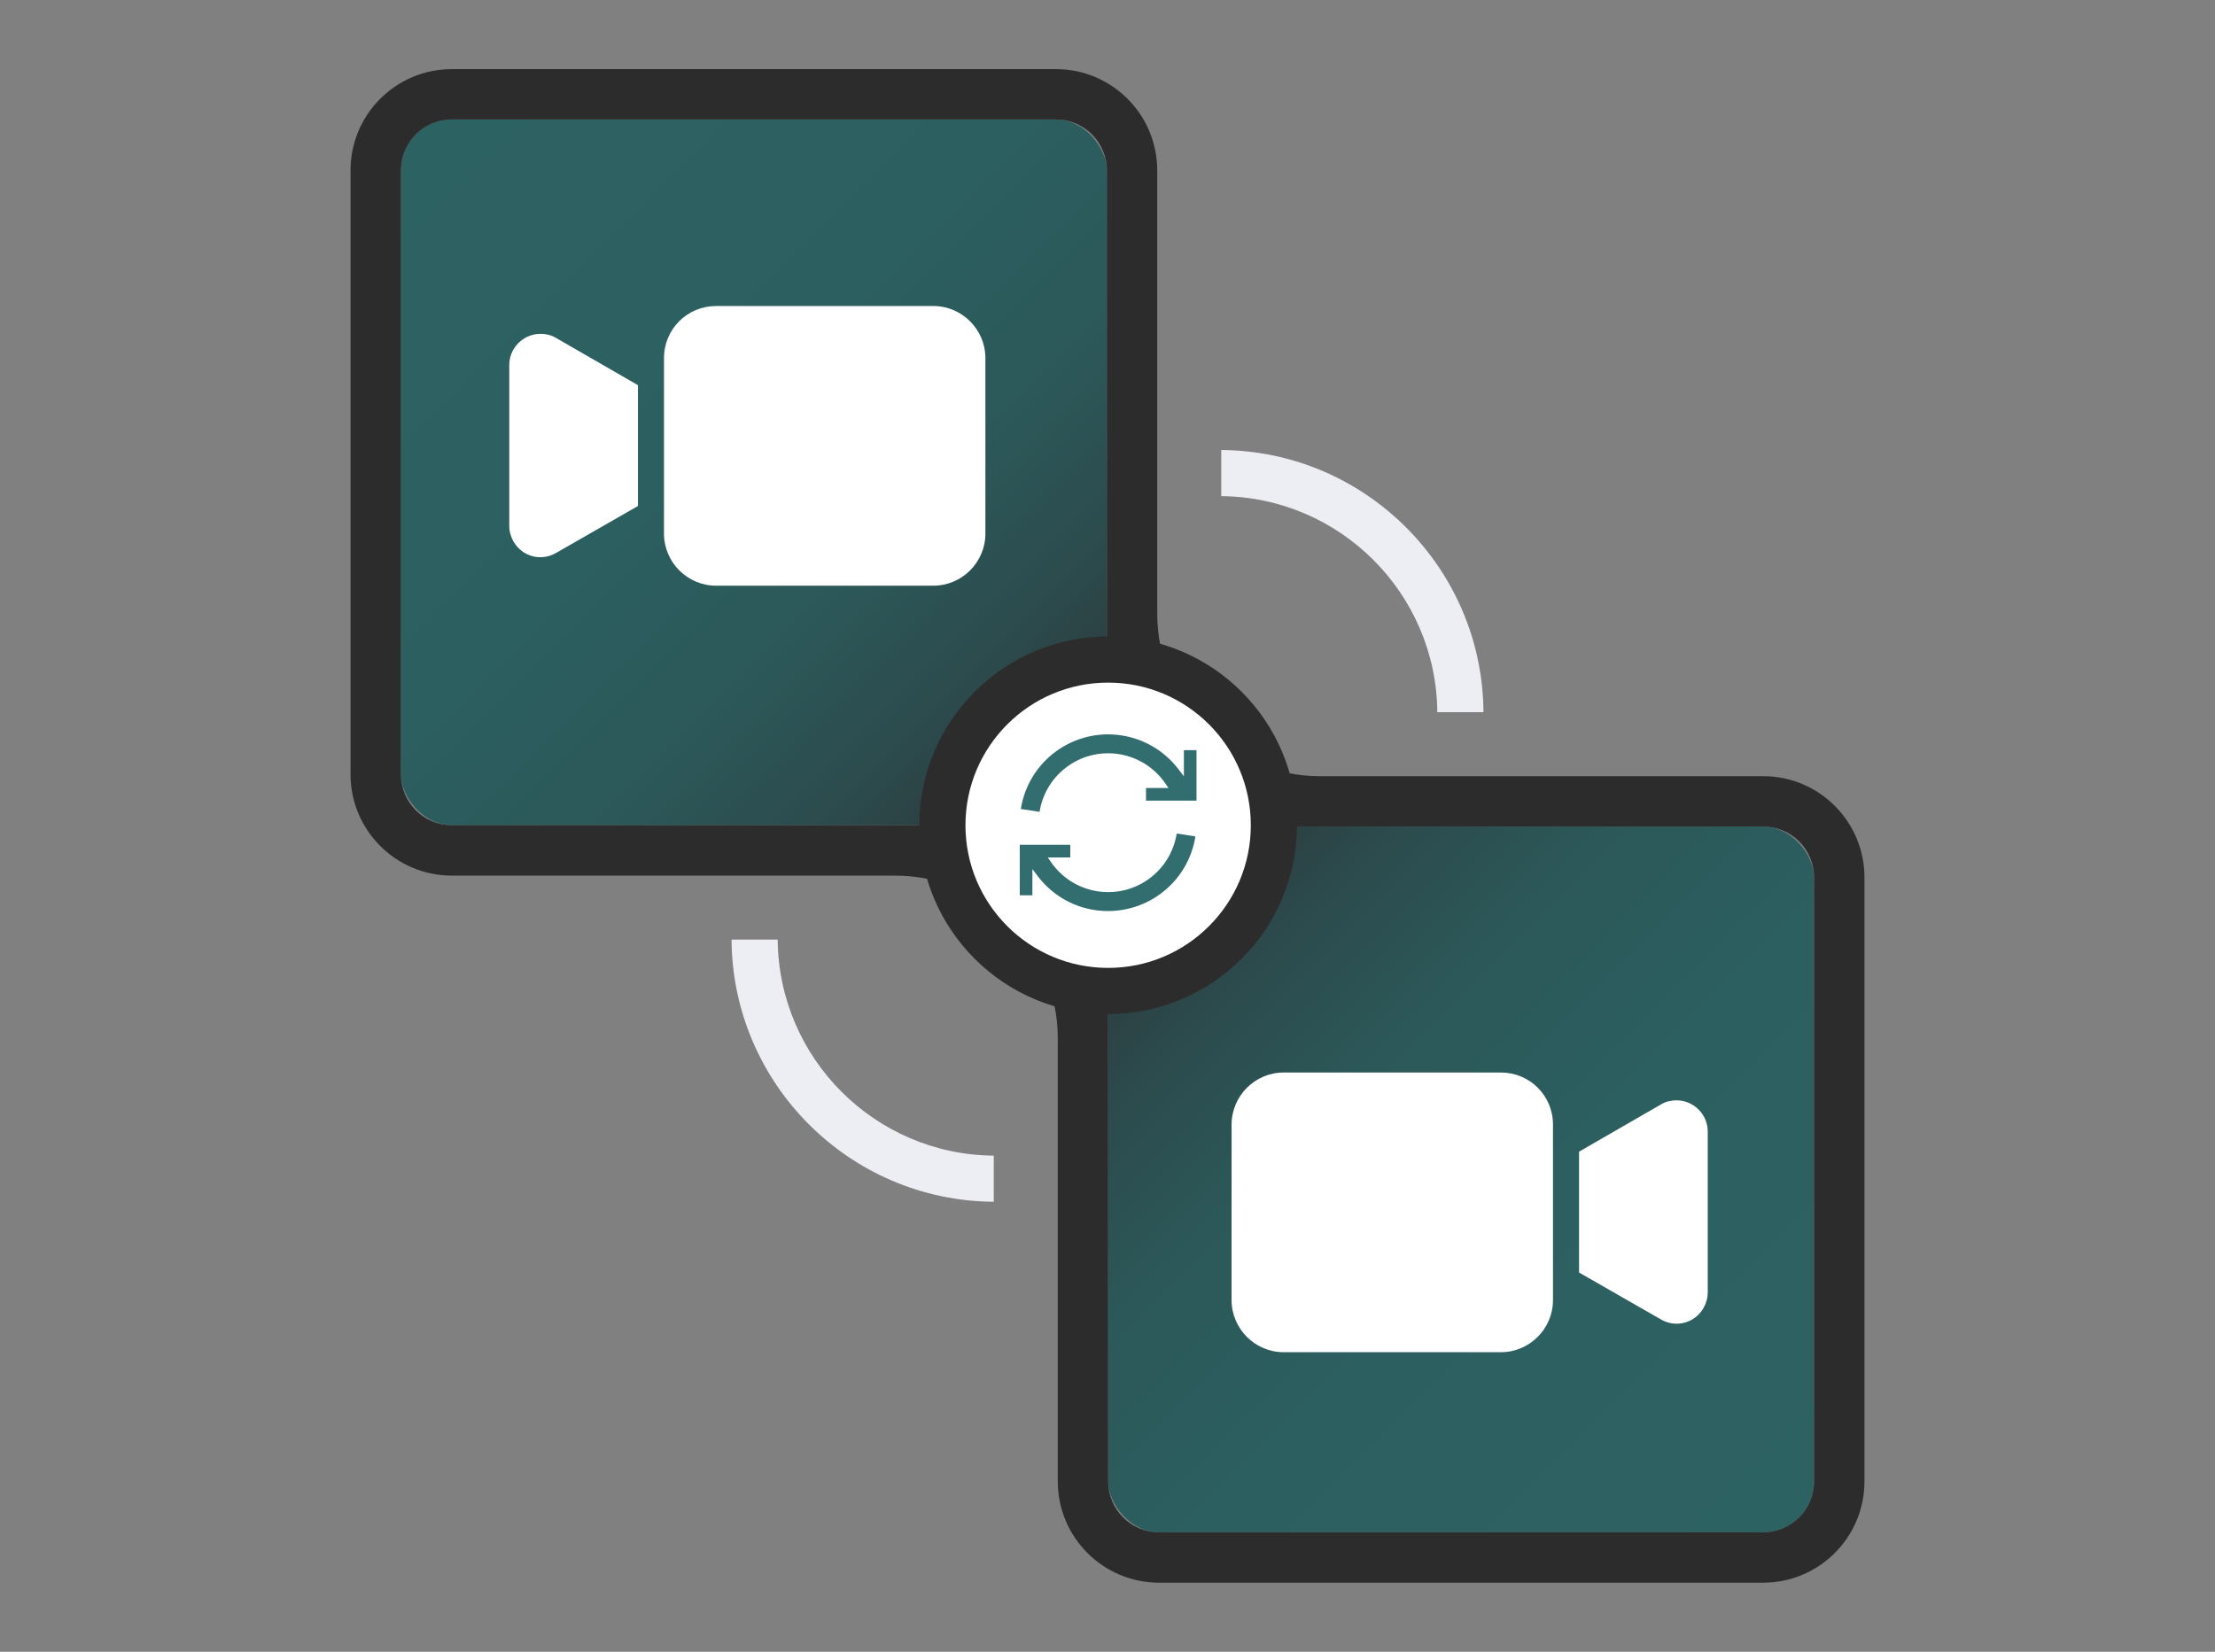
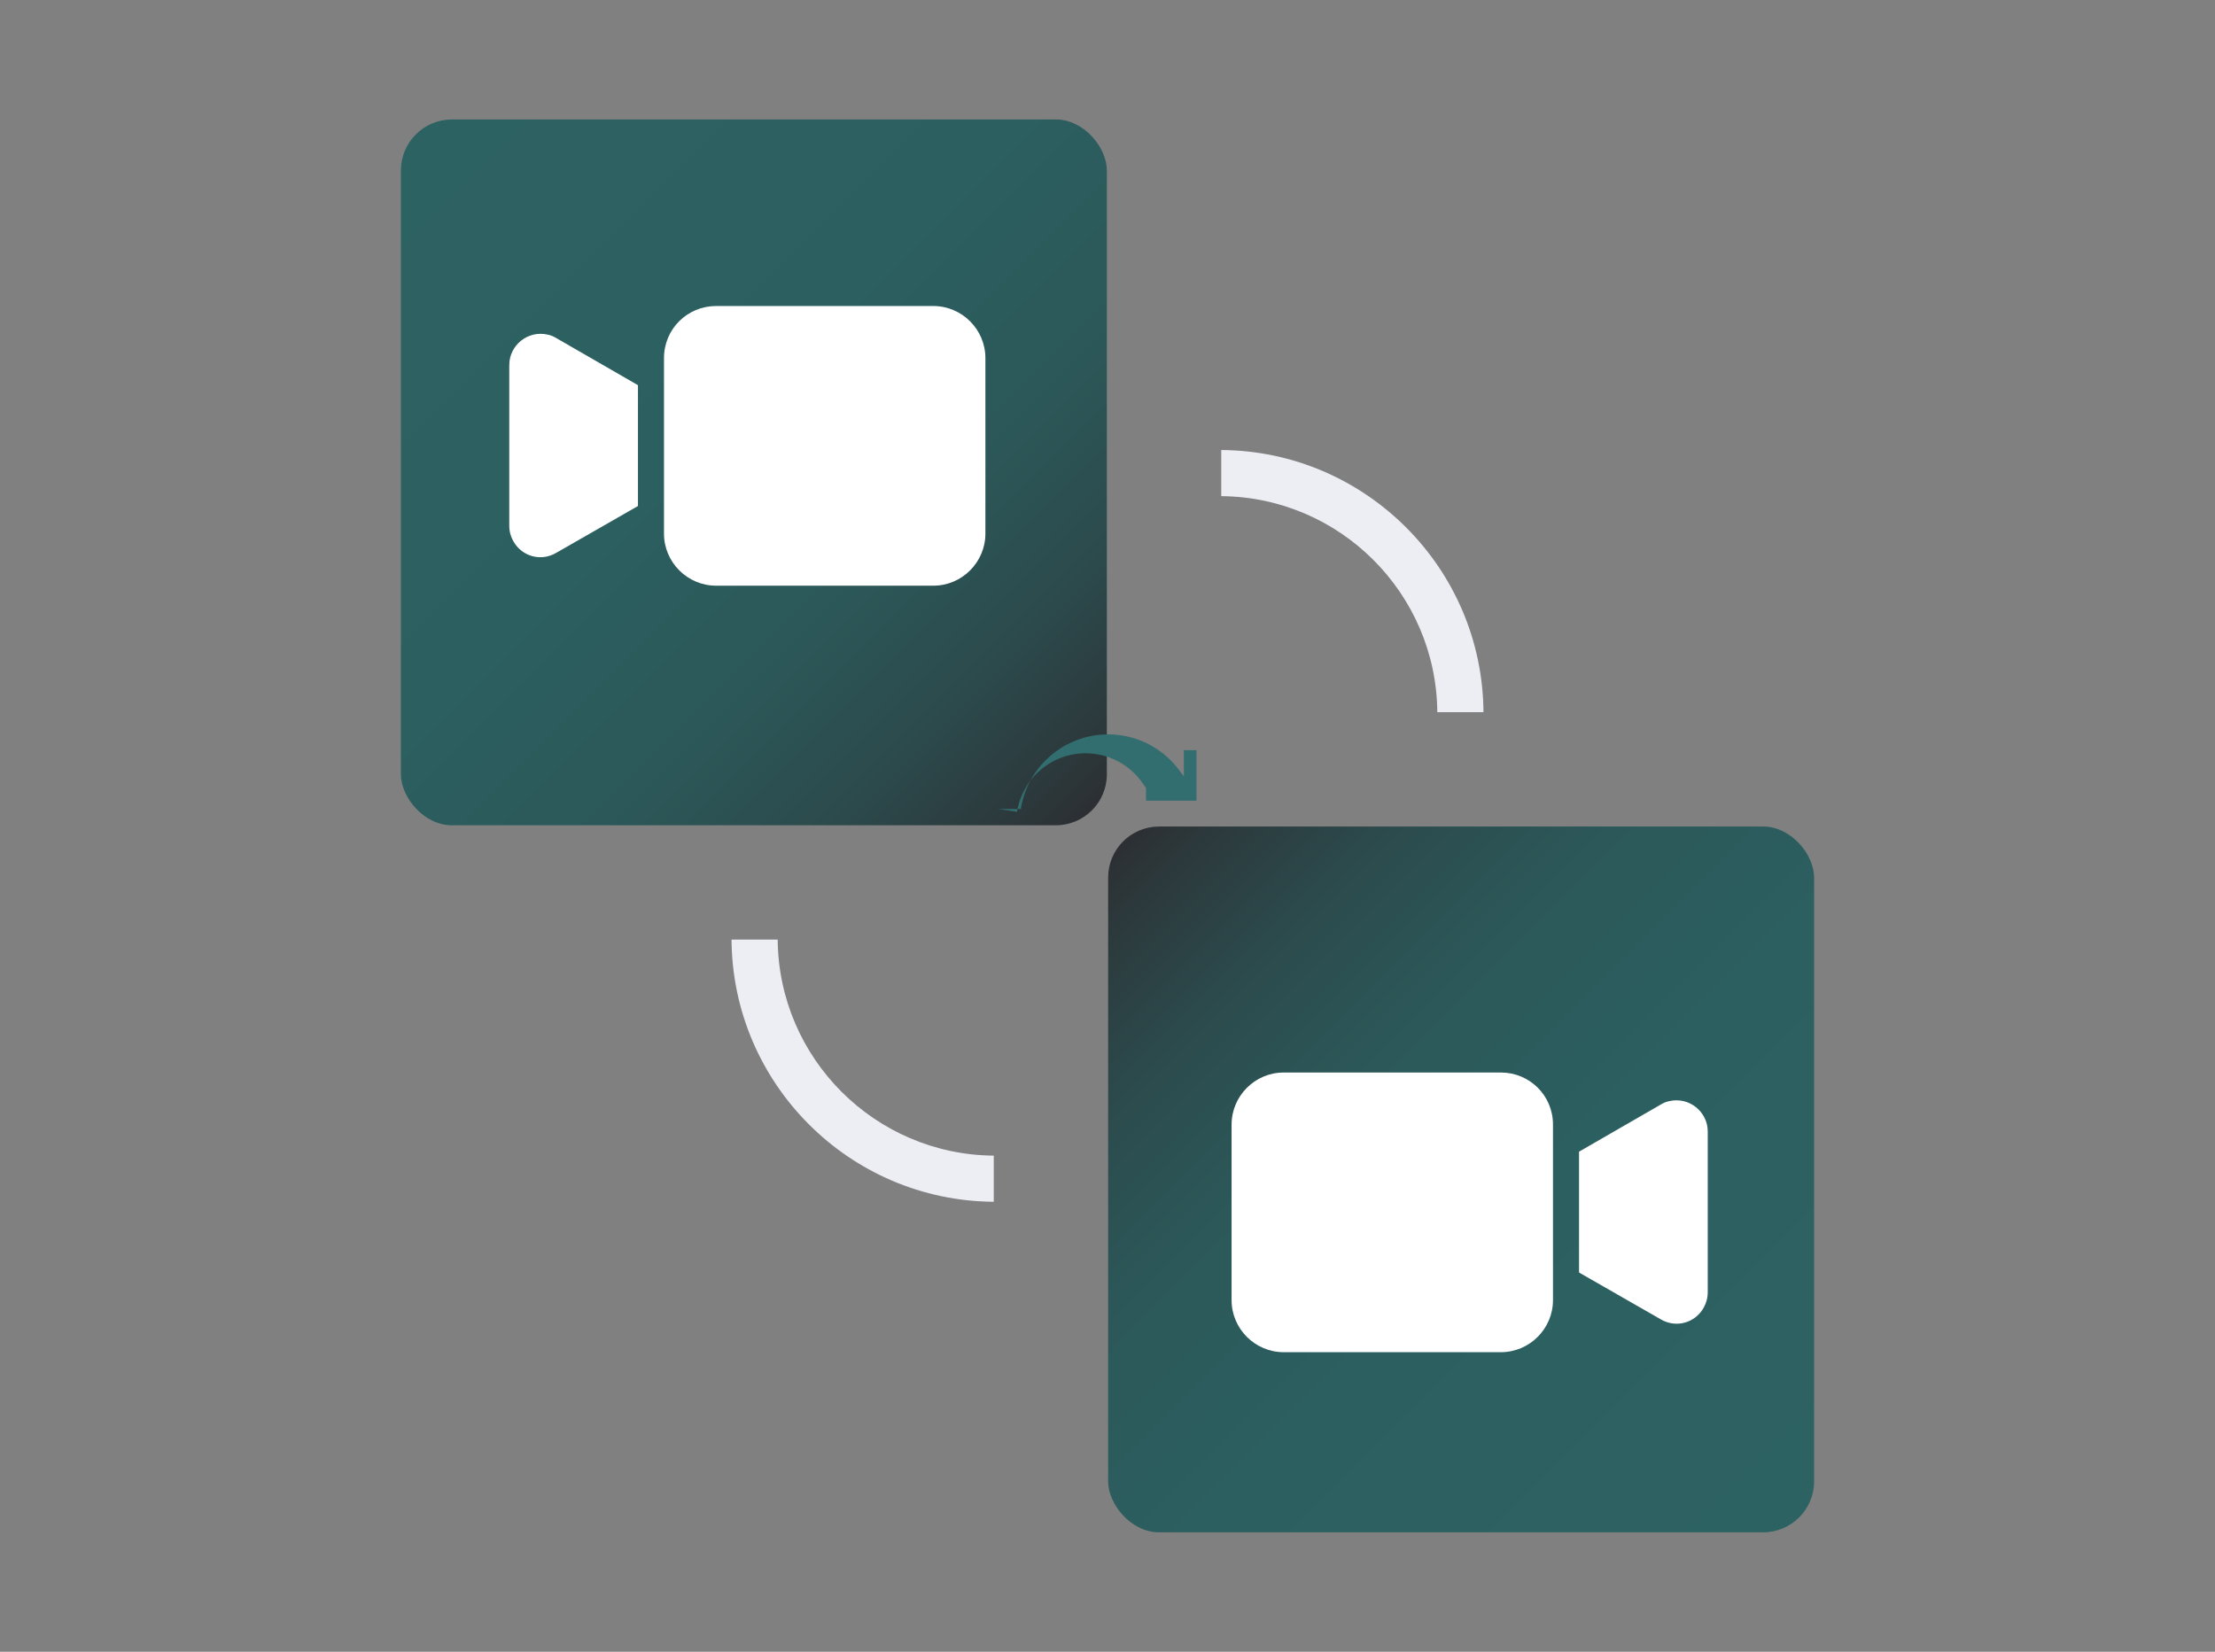
<svg xmlns="http://www.w3.org/2000/svg" viewBox="0 0 122 91">
  <rect x="0" y="0" width="122" height="91" fill="#808080" stroke="none" />
  <linearGradient id="a" gradientUnits="userSpaceOnUse" x1="22.904" x2="60.143" y1="7.404" y2="44.643">
    <stop offset="0" stop-color="#2d6263" />
    <stop offset=".439" stop-color="#2c5f60" />
    <stop offset=".648" stop-color="#2c5859" />
    <stop offset=".809" stop-color="#2c4b4d" />
    <stop offset=".944" stop-color="#2c393c" />
    <stop offset="1" stop-color="#2c2f33" />
  </linearGradient>
  <linearGradient id="b" gradientUnits="userSpaceOnUse" x1="61.857" x2="99.096" y1="46.357" y2="83.596">
    <stop offset="0" stop-color="#2c2f33" />
    <stop offset=".056" stop-color="#2c393c" />
    <stop offset=".191" stop-color="#2c4b4d" />
    <stop offset=".352" stop-color="#2c5859" />
    <stop offset=".561" stop-color="#2c5f60" />
    <stop offset="1" stop-color="#2d6263" />
  </linearGradient>
  <path d="m53.146 53.354c-1.025-1.024-2.387-1.589-3.836-1.589h-6.476c.053 6.542 5.36 11.849 11.901 11.902v-6.477c0-1.449-.564-2.811-1.589-3.836z" fill="none" />
  <path d="m67.265 27.334v6.477c0 1.449.564 2.811 1.589 3.836 1.025 1.025 2.387 1.589 3.836 1.589h6.476c-.053-6.542-5.36-11.849-11.901-11.901z" fill="none" />
  <path d="m79.166 39.235h2.542c-.053-7.942-6.501-14.39-14.443-14.443v2.542c6.541.053 11.848 5.36 11.901 11.901z" fill="#ededf4" />
  <path d="m42.834 51.765h-2.542c.053 7.942 6.501 14.39 14.443 14.443v-2.542c-6.541-.053-11.848-5.36-11.901-11.902z" fill="#ededf4" />
  <rect fill="url(#a)" height="38.884" rx="2.808" width="38.884" x="22.081" y="6.582" />
  <rect fill="url(#b)" height="38.884" rx="2.808" width="38.884" x="61.035" y="45.535" />
-   <path d="m97.111 42.761h-24.421c-2.374 0-4.65-.943-6.329-2.621s-2.622-3.955-2.622-6.329v-24.421c0-3.083-2.499-5.582-5.582-5.582h-33.268c-3.083 0-5.582 2.499-5.582 5.582v33.268c0 3.083 2.499 5.582 5.582 5.582h24.421c2.374 0 4.65.943 6.329 2.621s2.622 3.955 2.622 6.329v24.421c0 3.083 2.499 5.582 5.582 5.582h33.268c3.083 0 5.582-2.499 5.582-5.582v-33.268c0-3.083-2.499-5.582-5.582-5.582zm-46.867 2.705h-25.354c-1.551 0-2.808-1.257-2.808-2.808v-33.268c0-1.551 1.257-2.808 2.808-2.808h33.268c1.551 0 2.808 1.257 2.808 2.808v33.268c0 .363-.07.709-.195 1.028-.629.416-1.169.956-1.585 1.585-.319.125-.665.195-1.028.195h-7.914zm49.675 36.145c0 1.551-1.257 2.808-2.808 2.808h-33.268c-1.551 0-2.808-1.257-2.808-2.808v-33.268c0-.363.07-.709.195-1.028.629-.416 1.169-.956 1.585-1.585.318-.125.665-.195 1.028-.195h33.268c1.551 0 2.808 1.257 2.808 2.808z" fill="#2d2c2c" />
  <g fill="#fff">
    <path d="m36.572 19.728v9.67c0 1.578 1.291 2.869 2.869 2.869h11.965c1.578 0 2.869-1.291 2.869-2.869v-9.67c0-1.578-1.291-2.869-2.869-2.869h-11.965c-1.578 0-2.869 1.262-2.869 2.869zm-8.522.373v8.866c0 .316.083.604.23.861.478.838 1.521 1.119 2.353.631l4.505-2.582v-6.657l-4.476-2.582c-.143-.086-.316-.172-.488-.201-1.119-.258-2.123.603-2.123 1.664z" />
    <path d="m82.668 59.087h-11.965c-1.578 0-2.869 1.291-2.869 2.869v9.67c0 1.578 1.291 2.869 2.869 2.869h11.965c1.578 0 2.869-1.291 2.869-2.869v-9.67c0-1.607-1.291-2.869-2.869-2.869zm9.268 1.578c-.172.029-.344.115-.488.201l-4.476 2.582v6.657l4.505 2.582c.832.488 1.875.206 2.353-.631.146-.257.23-.545.23-.861v-8.866c0-1.062-1.004-1.923-2.123-1.664z" />
-     <circle cx="61.035" cy="45.465" r="9.129" stroke="#2d2c2c" stroke-linecap="round" stroke-miterlimit="10" stroke-width="2.541" />
  </g>
-   <path d="m56.227 44.569c.417-2.655 2.908-4.469 5.563-4.052 1.233.194 2.345.854 3.105 1.844l.312.406v-1.441h.695v2.781h-2.781v-.695h1.241l-.191-.273c-1.206-1.733-3.588-2.16-5.321-.954-.855.595-1.43 1.513-1.592 2.542l-1.03-.159z" fill="#326d6f" />
-   <path d="m61.035 50.192c-1.514.003-2.943-.699-3.86-1.903l-.312-.407v1.441h-.695v-2.781h2.781v.695h-1.241l.191.273c1.206 1.733 3.588 2.159 5.321.953.855-.595 1.43-1.513 1.592-2.542l1.03.159c-.371 2.368-2.411 4.107-4.808 4.112z" fill="#326d6f" />
+   <path d="m56.227 44.569c.417-2.655 2.908-4.469 5.563-4.052 1.233.194 2.345.854 3.105 1.844l.312.406v-1.441h.695v2.781h-2.781v-.695l-.191-.273c-1.206-1.733-3.588-2.16-5.321-.954-.855.595-1.43 1.513-1.592 2.542l-1.03-.159z" fill="#326d6f" />
</svg>